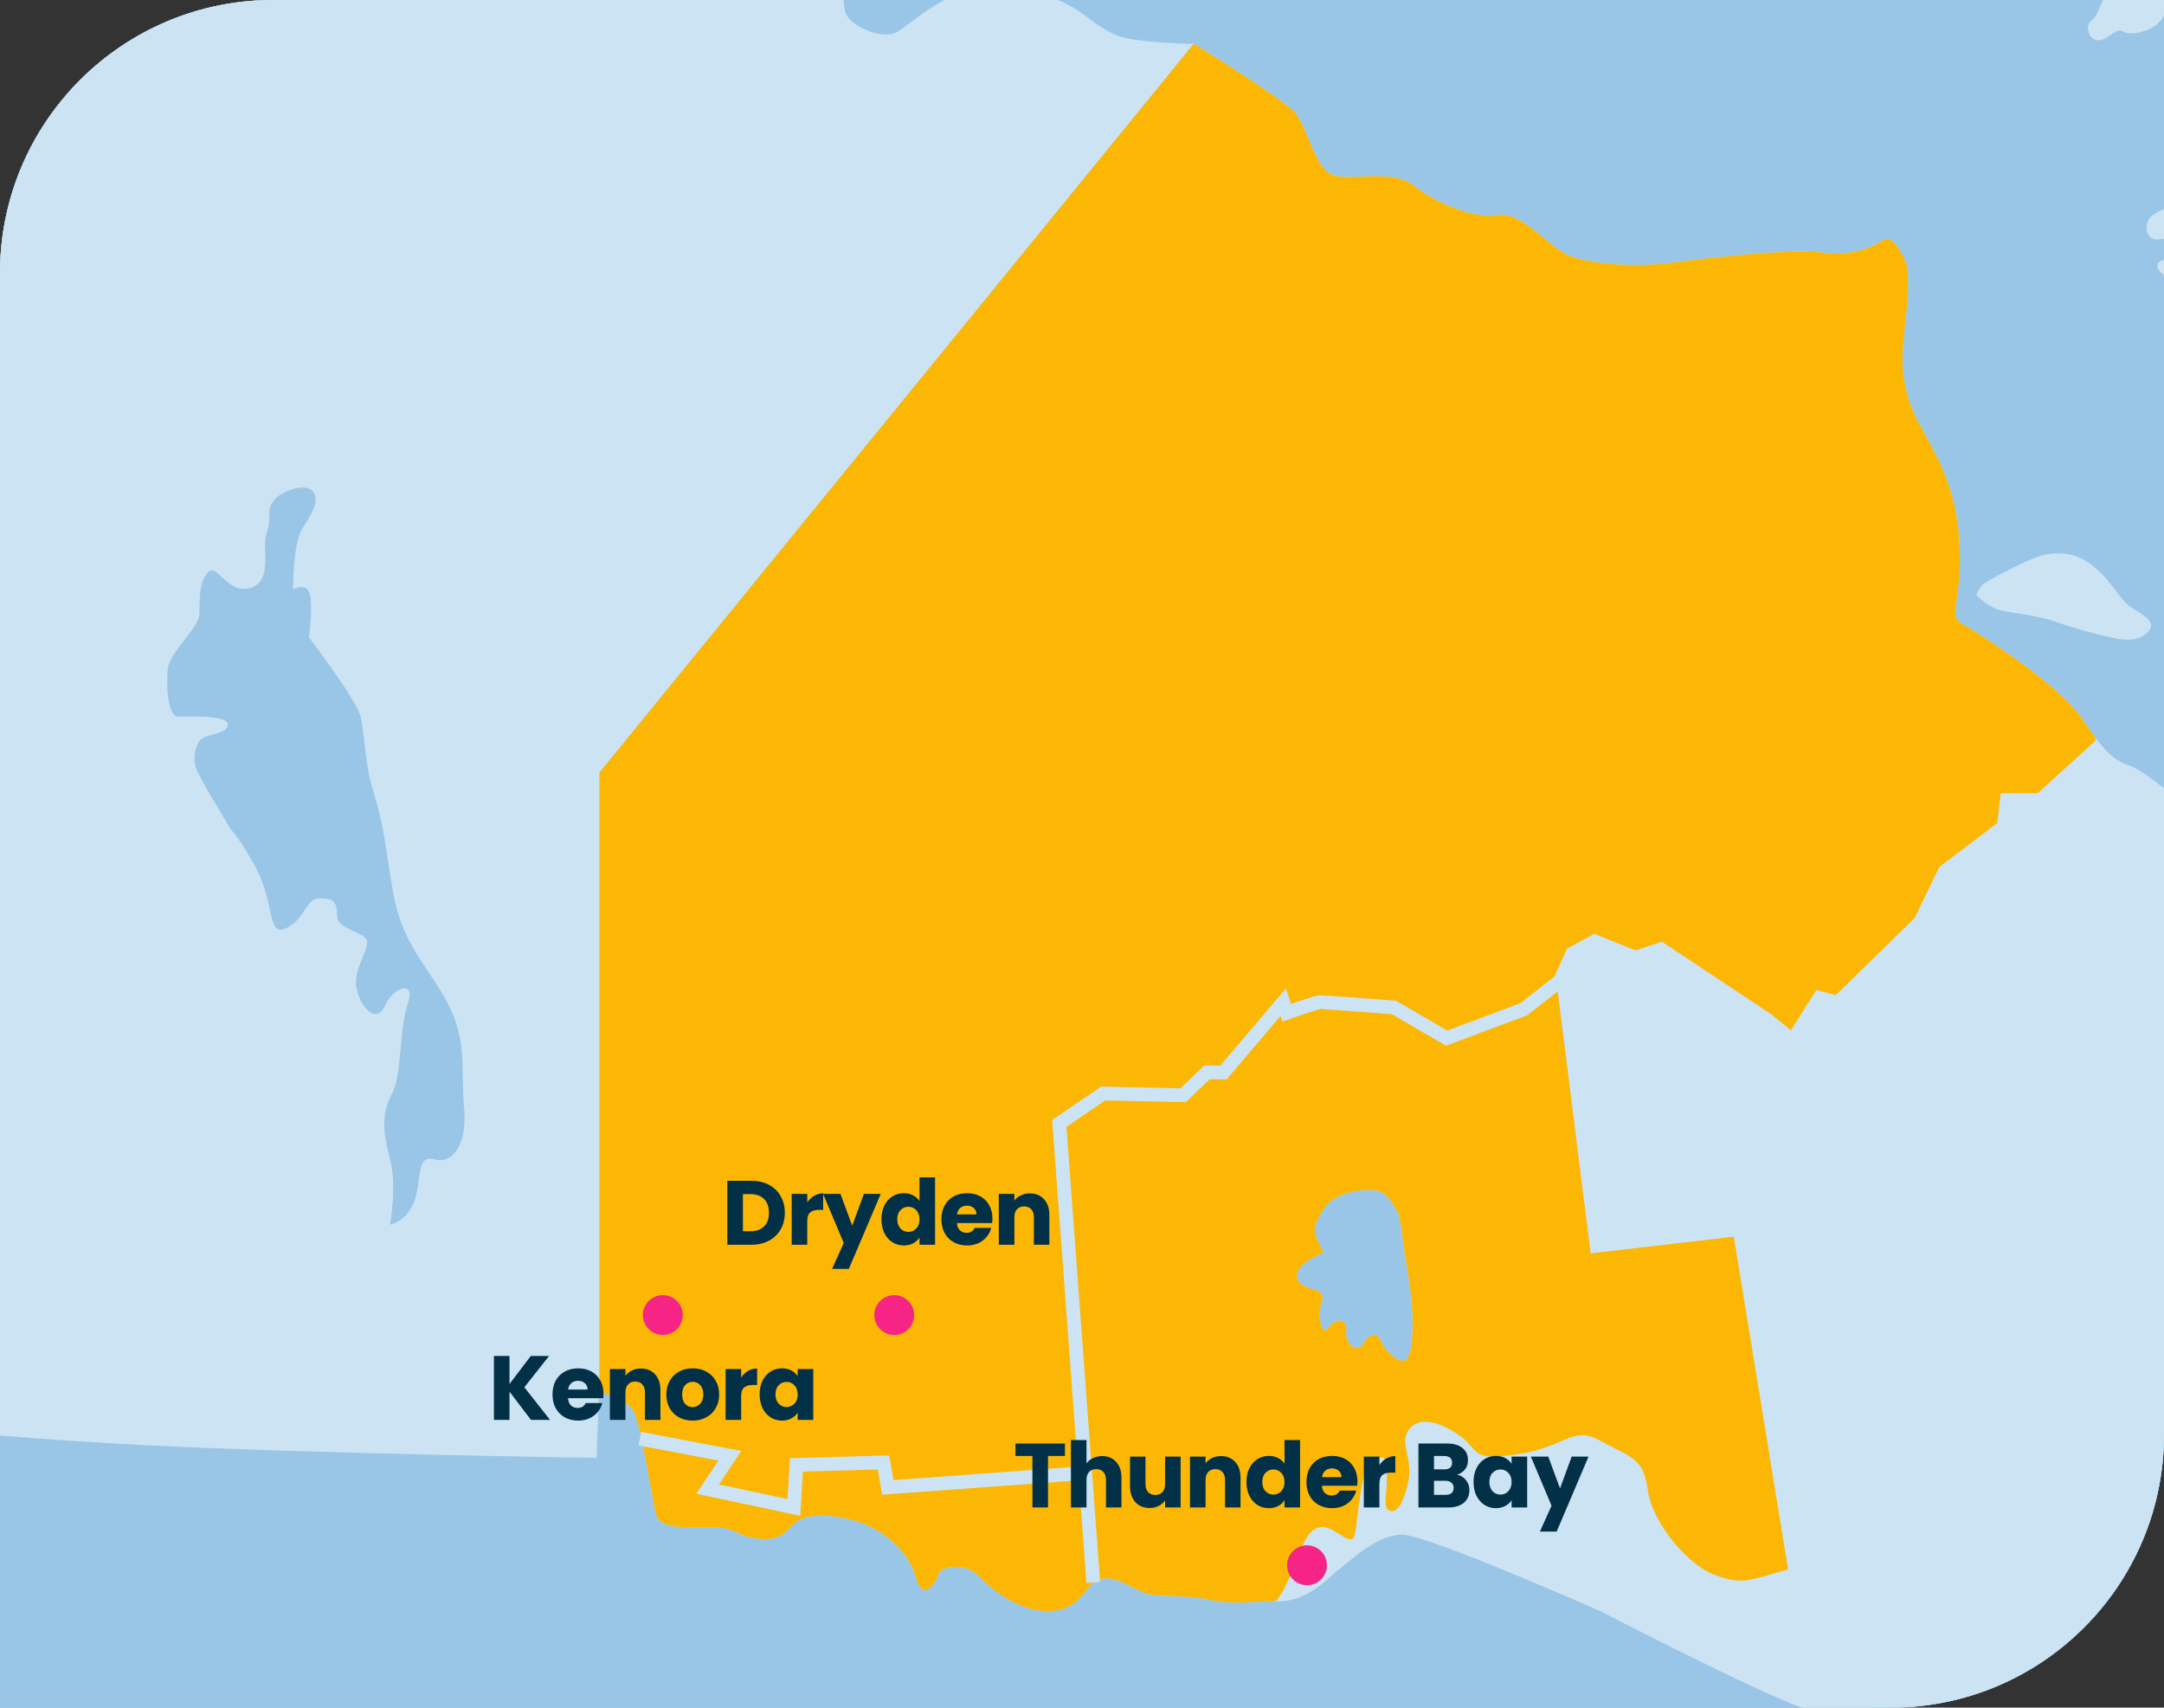
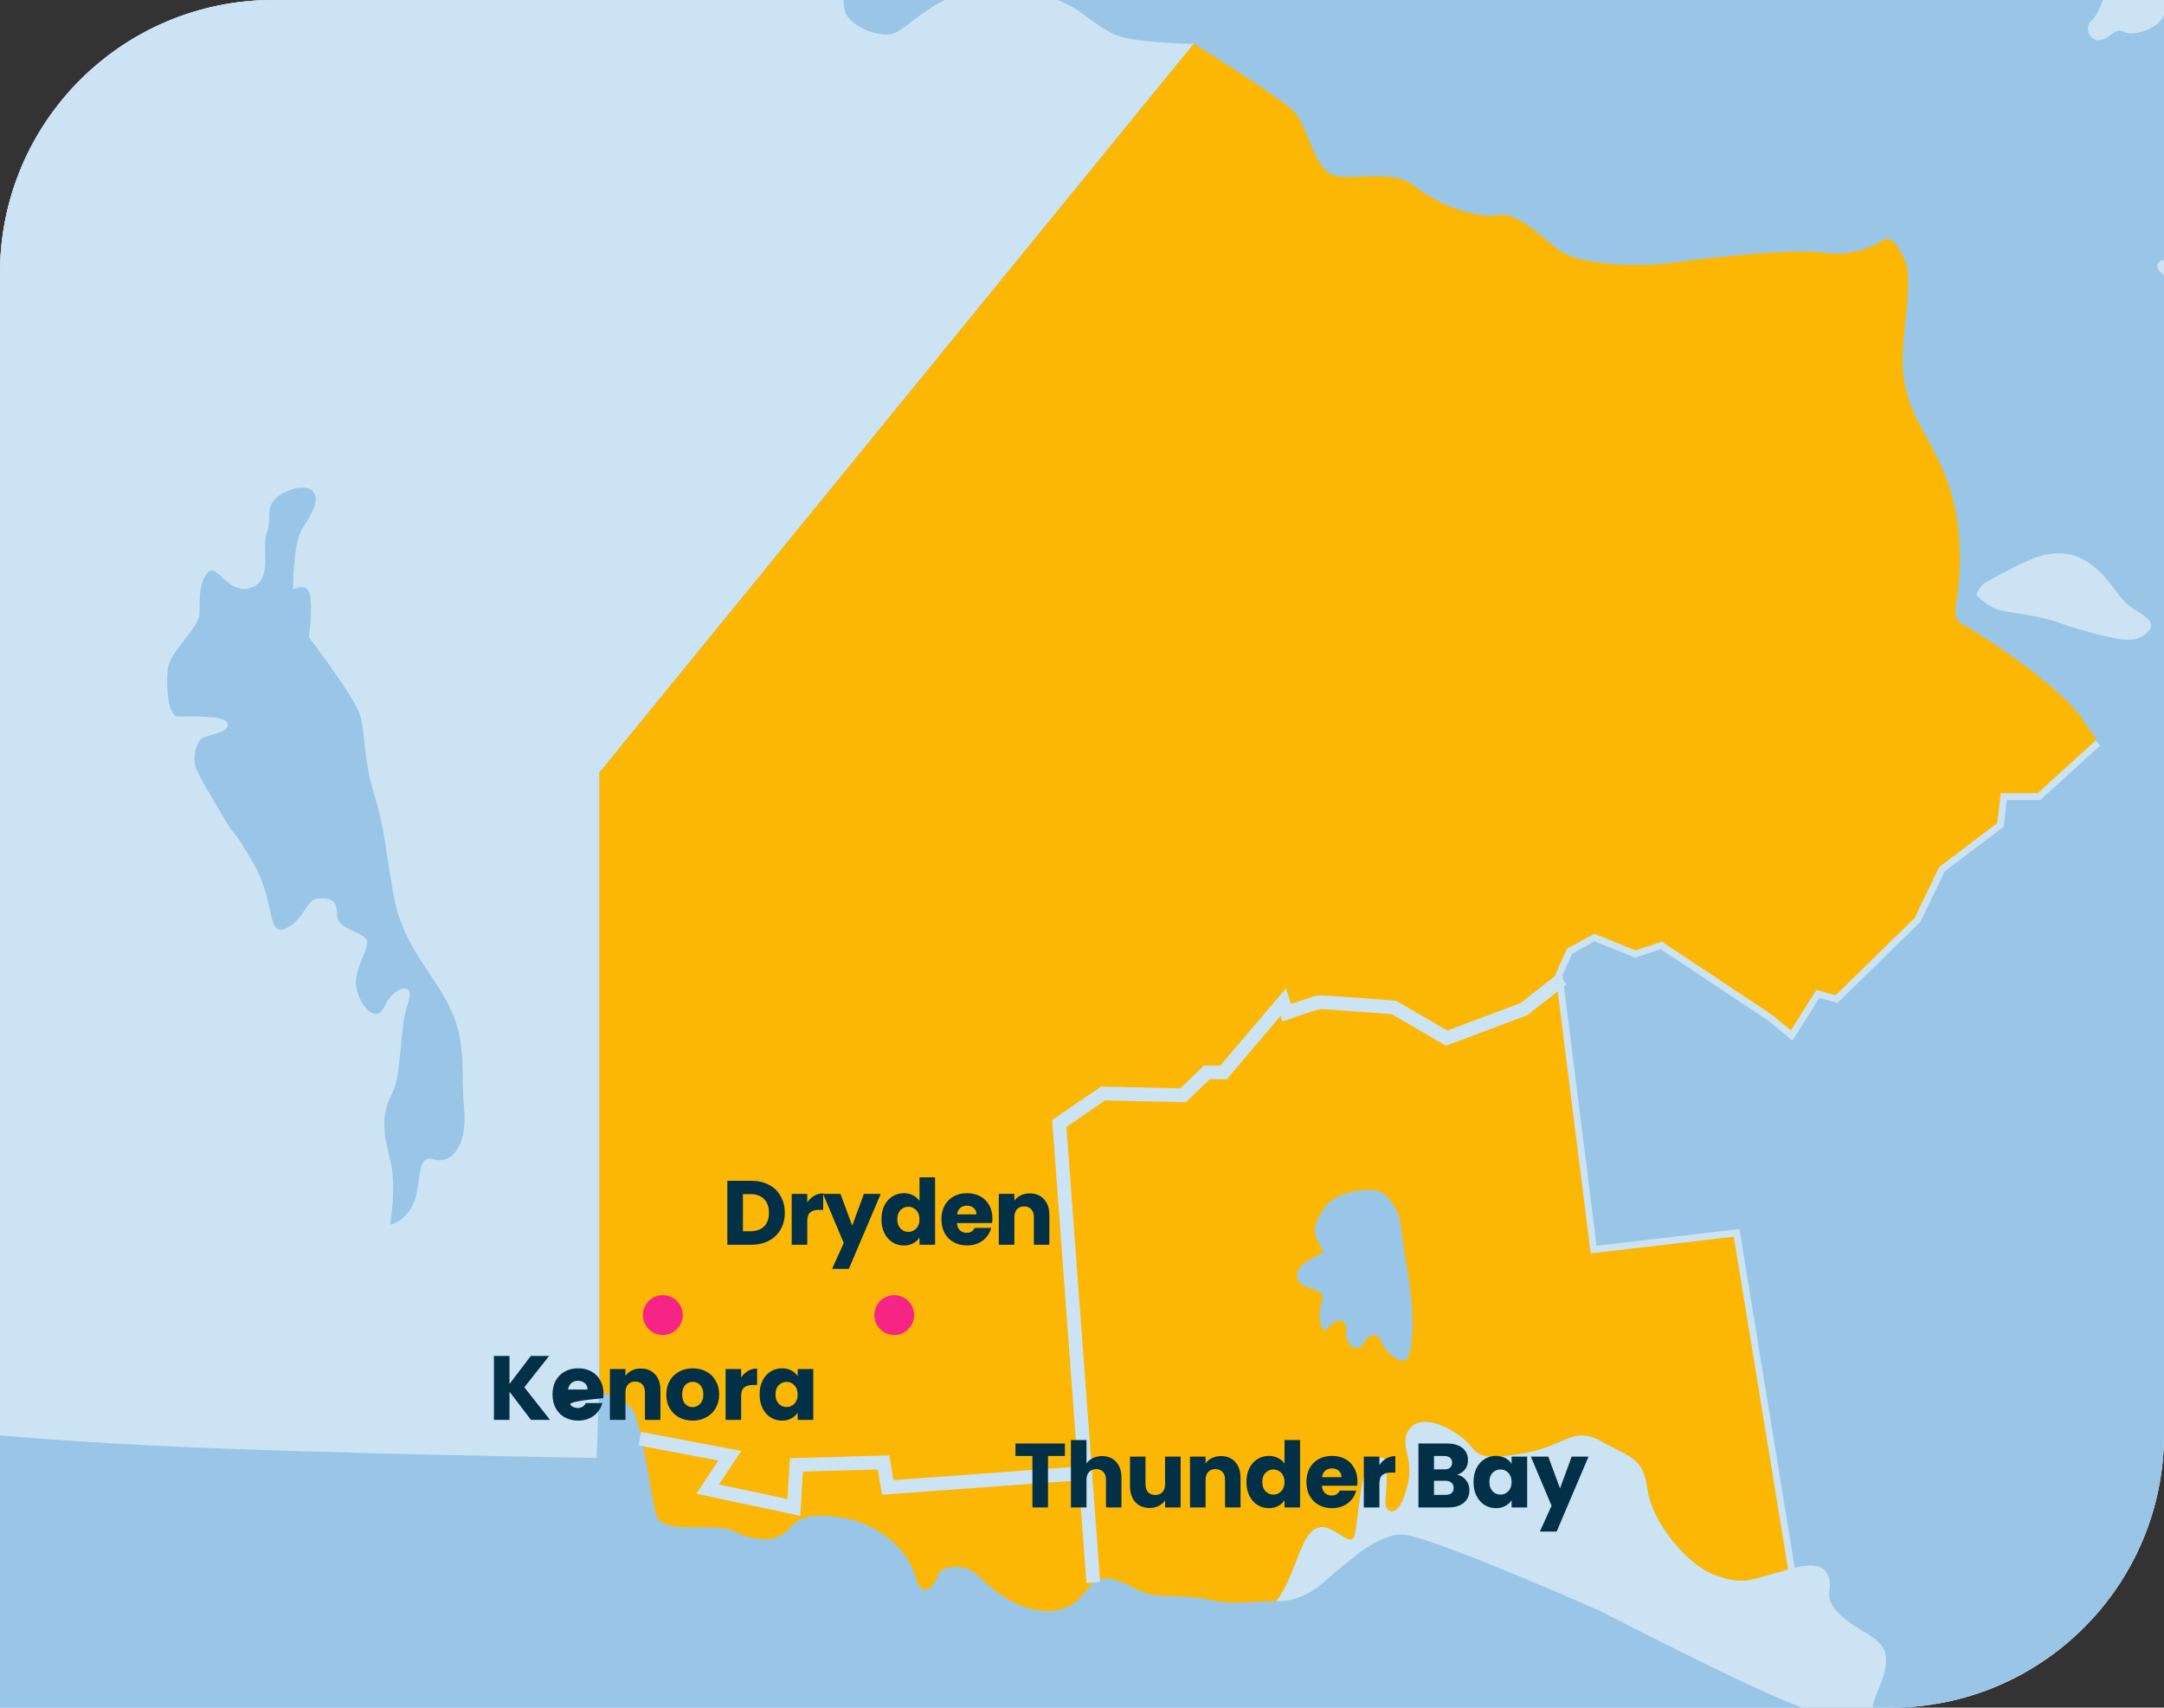
<svg xmlns="http://www.w3.org/2000/svg" width="346" height="273" viewBox="0 0 346 273" fill="none">
  <rect x="0" y="0" width="346" height="273" fill="#333333" stroke="none" />
  <g clip-path="url(#clip0_910_2020)">
    <path d="M0 43.686C0 19.559 19.559 0 43.686 0H346V229.314C346 253.441 326.441 273 302.314 273H0V43.686Z" fill="white" />
-     <path d="M0 43.686C0 19.559 19.559 0 43.686 0H346V229.314C346 253.441 326.441 273 302.314 273H0V43.686Z" fill="#0071C2" fill-opacity="0.4" />
    <g clip-path="url(#clip1_910_2020)">
      <rect width="836.615" height="470" transform="translate(-231 -149)" fill="white" />
      <rect width="836.615" height="470" transform="translate(-231 -149)" fill="#0071C2" fill-opacity="0.4" />
      <path d="M337.201 -3.021C337.201 -3.021 335.793 2.258 334.392 3.314C332.992 4.37 334.385 7.882 337.201 5.77C340.023 3.658 338.608 6.122 342.48 5.066C346.344 4.01 347.4 0.843 346.344 -4.077C345.288 -8.997 344.943 -9.349 344.943 -11.453C344.943 -13.558 341.768 -15.677 341.424 -13.565C341.079 -11.453 342.128 -9.349 341.424 -7.941C340.727 -6.533 340.016 -8.645 338.256 -8.997C336.497 -9.349 336.497 -7.941 336.497 -7.941L337.201 -3.021Z" fill="#CCE3F3" />
      <path d="M317.147 93.318C317.147 93.318 324.384 89.058 327.221 88.632C330.059 88.207 332.471 88.493 335.309 91.045C338.147 93.596 338.858 96.009 341.27 97.431C343.682 98.846 344.394 99.704 343.682 100.694C342.971 101.691 341.556 102.681 338.572 102.116C335.588 101.552 331.474 100.415 328.776 99.418C326.078 98.421 321.539 97.996 319.838 97.57C318.137 97.145 316.575 95.723 316.15 95.297C315.724 94.872 317.147 93.31 317.147 93.31V93.318Z" fill="#CCE3F3" />
-       <path d="M351.493 31.162C351.493 31.162 345.245 33.435 343.97 34.571C342.694 35.708 342.972 38.685 345.392 38.259C347.804 37.834 350.781 37.27 352.064 35.422C353.34 33.574 353.912 33.149 353.487 32.159C353.062 31.162 351.5 31.162 351.5 31.162H351.493Z" fill="#CCE3F3" />
-       <path d="M512.994 273.428C511.887 272.534 510.545 266.536 510.545 265.869C510.545 265.201 508.771 263.419 508.771 263.419C508.771 263.419 503.653 263.42 500.544 265.201C497.428 266.983 490.535 271.206 486.085 274.763C481.634 278.319 476.963 282.762 473.407 282.322C469.851 281.882 466.962 278.099 466.962 278.099L461.199 270.986C461.199 270.986 458.31 271.874 452.972 271.654C447.634 271.434 448.529 269.872 443.858 267.878C439.18 265.883 433.189 267.21 427.404 266.763C421.619 266.308 418.51 266.323 408.942 257.649C399.373 248.975 396.931 240.088 396.931 237.859C396.931 235.63 369.809 128.014 369.809 128.014C369.809 128.014 369.362 135.801 365.131 138.47C360.9 141.139 358.686 137.128 356.457 134.914C354.228 132.692 343.339 123.351 340.671 122.463C338.002 121.576 336.667 120.462 332.891 114.897C329.115 109.339 316.21 101.112 313.761 99.777C311.312 98.436 313.761 96.221 313.314 87.1C312.874 77.986 309.758 73.103 306.869 67.772C303.98 62.441 303.98 57.976 304.42 53.76C304.867 49.536 305.527 43.751 304.64 41.75C303.752 39.748 302.411 37.519 301.083 38.413C299.756 39.308 296.186 41.082 291.522 40.408C286.859 39.733 274.174 41.082 267.729 41.969C261.284 42.857 252.83 42.19 249.933 40.408C247.044 38.626 242.821 33.735 239.478 34.403C236.134 35.07 229.696 32.628 226.14 29.739C222.584 26.85 215.912 29.072 213.015 27.957C210.126 26.843 209.012 19.958 206.79 17.729C204.561 15.5 190.886 6.98 190.886 6.98L95.86 123.49V221.215L95.809 222.498C97.781 223.055 100.465 224.067 101.293 225.592C102.65 228.085 104.241 239.883 104.923 242.141C105.605 244.399 108.779 244.18 113.538 244.18C118.297 244.18 117.168 245.543 121.244 245.998C125.321 246.453 125.776 244.407 127.367 243.278C128.951 242.141 132.133 241.921 136.437 243.05C140.741 244.18 145.28 247.816 146.409 252.12C147.538 256.432 149.811 252.802 150.038 251.666C150.266 250.529 154.115 249.627 156.381 251.886C158.646 254.151 162.958 257.781 167.944 257.554C172.93 257.326 173.377 253.477 175.65 252.568C177.923 251.666 180.636 253.704 182.902 254.606C185.167 255.508 189.024 254.833 193.335 255.743C197.639 256.644 199.473 255.97 204.466 255.97C209.459 255.97 212.627 251.893 214.21 250.757C215.802 249.62 220.106 245.323 224.182 245.323C228.259 245.323 255.917 257.561 255.917 257.561C255.917 257.561 280.406 270.253 288.113 272.973C295.819 275.694 301.032 285.446 304.662 288.613C308.291 291.781 310.557 289.757 310.557 289.757L318.498 298.365C318.498 298.365 321.211 296.774 322.582 295.19C323.946 293.599 326.211 293.834 328.015 295.872C329.826 297.911 327.333 302.442 327.56 303.358C327.788 304.275 339.578 309.928 345.246 311.519C350.914 313.11 352.505 314.914 352.505 314.914C352.505 314.914 367.015 348.467 367.69 350.74C368.365 353.013 370.645 370.464 369.736 380.663C368.834 390.862 364.068 398.803 360.893 401.743C357.718 404.691 355.445 407.866 359.302 414.89C363.159 421.914 374.949 416.708 374.949 416.708L382.875 410.586C382.875 410.586 390.127 405.138 392.854 402.198C395.575 399.25 403.963 394.492 408.956 391.999C413.949 389.506 422.55 384.74 427.082 381.337C431.613 377.928 441.842 363.483 441.842 363.483C441.387 360.594 439.4 360.594 438.065 358.813C436.724 357.031 434.949 351.92 434.729 350.146C434.509 348.371 439.18 345.248 441.174 343.246C443.169 341.244 464.748 336.801 468.751 335.687C472.754 334.579 479.874 331.009 479.874 331.009C479.874 331.009 481.876 323.896 483.21 318.558C484.537 313.22 492.772 303.439 494.113 300.763C495.455 298.094 503.675 284.756 503.675 284.756L514.79 278.539C514.79 278.539 514.116 274.315 513.009 273.421L512.994 273.428Z" fill="#CCE3F3" />
      <path d="M183.046 6.533C178.8 6.093 177.679 5.638 173.206 2.287C168.733 -1.064 163.593 -1.738 157.332 -1.738C151.07 -1.738 145.483 4.084 143.246 5.198C141.01 6.313 136.09 4.304 135.195 2.067C134.301 -0.169 135.643 -6.651 133.179 -14.702C130.715 -22.753 127.144 -30.576 126.023 -31.925C124.908 -33.274 124.908 -35.723 125.583 -38.854C126.257 -41.985 125.583 -43.327 124.241 -44.002C122.899 -44.676 120.663 -42.212 117.979 -41.091C115.295 -39.976 107.919 -42.205 105.683 -42.205C103.446 -42.205 103.666 -44.441 103.894 -46.905C104.121 -49.369 102.552 -50.256 100.763 -50.931C98.974 -51.605 99.648 -53.387 99.648 -55.623C99.648 -57.86 100.316 -61.665 99.868 -66.798C99.421 -71.93 99.678 -78.471 99.678 -78.471C99.678 -78.471 69.227 -77.503 45.558 -78.859C21.889 -80.216 1.139 -84.49 1.139 -84.49L-11.473 22.502L-20.653 211.118L-21.789 227.396C-21.789 227.396 -2.769 229.72 23.613 231.062C50.001 232.404 95.388 233.078 95.388 233.078L95.836 221.23V123.505L190.869 6.995C190.869 6.995 187.291 6.995 183.039 6.555L183.046 6.533Z" fill="#CCE3F3" />
      <path d="M-30.909 -86.675L-67.512 -92.475C-67.512 -92.475 -87.932 -97.249 -108.316 -102.066L-109.167 -101.523L-143.108 34.652L-182.988 201.176C-170.494 212.057 -21.78 227.389 -21.78 227.389L-20.644 211.111L-11.464 22.495L1.148 -84.498L-30.909 -86.668V-86.675Z" fill="#CCE3F3" />
      <path d="M728.399 -37.806C725.562 -42.205 719.461 -43.195 719.461 -43.195C719.461 -43.195 629.487 14.561 625.659 16.123C621.832 17.685 616.01 10.734 612.747 8.036C609.484 5.337 613.033 1.363 615.871 -2.611C618.708 -6.585 618.422 -5.309 617.718 -5.448C617.007 -5.588 613.605 -4.737 610.907 -2.039C608.208 0.659 609.059 0.945 609.059 5.623C609.059 10.301 612.608 11.445 614.595 15.412C616.582 19.386 614.169 20.523 615.731 23.925C617.293 27.327 616.157 27.76 615.445 30.311C614.734 32.863 611.185 33.435 610.056 31.448C608.92 29.461 607.504 30.458 605.371 32.723C603.244 34.996 600.407 32.863 598.42 32.438C596.433 32.012 593.962 27.525 593.962 27.525C591.931 24.761 591.747 26.418 590.457 28.632C589.174 30.846 586.395 30.289 586.395 30.289C586.395 30.289 580.859 24.57 580.683 27.525C580.507 30.48 577.369 31.22 575.521 28.83C573.673 26.432 576.254 26.066 576.071 22.187C575.888 18.308 575.888 18.499 573.49 15.727C571.092 12.963 568.878 10.015 567.58 10.939C566.282 11.863 566.106 14.254 566.847 16.101C567.58 17.949 567.03 18.865 566.114 20.713C565.19 22.561 560.578 21.08 559.104 20.339C557.63 19.606 553.194 16.651 553.011 14.62C552.827 12.589 555.042 12.963 557.806 11.672C560.57 10.389 557.806 7.794 556.332 5.213C554.859 2.632 551.346 2.808 548.956 2.448C546.566 2.082 538.434 -4.011 535.853 -5.852C533.272 -7.699 534.02 -12.121 532.539 -13.228C531.058 -14.335 529.958 -18.39 533.463 -20.788C536.968 -23.185 538.449 -26.507 536.777 -29.278C535.113 -32.043 529.584 -33.89 528.301 -36.655C527.018 -39.419 534.196 -35.731 536.777 -32.593C539.358 -29.454 543.794 -29.462 544.527 -32.226C545.261 -34.99 541.572 -34.99 541.023 -37.205C540.473 -39.412 543.42 -37.205 545.634 -38.686C547.849 -40.167 546.918 -41.267 550.422 -41.817C553.927 -42.367 555.958 -40.343 560.57 -41.817C565.182 -43.29 565.373 -45.131 566.84 -46.803C568.313 -48.467 573.299 -46.803 574.78 -47.727C576.261 -48.65 580.492 -48.65 582.157 -48.65C583.821 -48.65 586.021 -51.231 585.845 -53.812C585.669 -56.393 585.097 -56.577 585.288 -59.157C585.471 -61.738 582.333 -64.495 580.309 -69.474C578.285 -74.453 571.268 -79.805 566.656 -84.791C562.044 -89.777 558.539 -95.848 557.058 -100.101C555.577 -104.346 553.553 -107.844 552.63 -110.799C551.706 -113.754 551.889 -119.099 551.889 -121.68C551.889 -124.261 549.689 -124.437 549.323 -126.285C548.956 -128.132 546.368 -126.651 542.122 -126.835C537.877 -127.018 537.694 -128.132 533.83 -131.996C529.965 -135.861 532.906 -137.716 534.196 -139.937C535.479 -142.152 537.151 -143.801 536.227 -145.099C535.303 -146.397 532.165 -143.992 531.432 -145.649C530.699 -147.306 534.387 -149.711 534.387 -152.666C534.387 -155.621 533.28 -155.247 531.432 -153.216C529.584 -151.185 527.194 -151.002 526.637 -151.742C526.079 -152.49 523.689 -153.766 523.132 -152.109C522.574 -150.452 517.97 -149.719 515.939 -150.826C513.908 -151.933 516.496 -158.569 515.939 -160.6C515.381 -162.631 509.479 -163.555 507.272 -165.395C505.065 -167.243 505.424 -176.452 505.058 -179.224C504.684 -181.988 503.584 -183.836 501.553 -183.286C499.522 -182.736 499.888 -175.719 499.888 -169.824C499.888 -163.929 503.027 -158.767 503.027 -156.736C503.027 -154.705 503.76 -151.2 505.241 -149.169C506.722 -147.138 505.241 -143.823 505.241 -140.869C505.241 -137.914 501.553 -135.523 500.072 -135.157C498.591 -134.79 498.224 -127.216 496.384 -124.452C494.536 -121.687 493.253 -117.633 491.596 -114.494C489.938 -111.356 485.876 -115.792 484.579 -117.083C483.281 -118.38 480.89 -118.182 477.202 -119.106C473.514 -120.03 469.643 -122.435 464.297 -120.587C458.952 -118.74 459.128 -114.494 456.921 -111.913C454.714 -109.332 452.133 -114.678 450.835 -115.418C449.538 -116.151 451.019 -118.182 453.424 -118.549C455.829 -118.916 455.081 -119.473 456.371 -120.58C457.654 -121.687 457.669 -125.742 456.928 -128.33C456.188 -130.919 453.974 -131.278 452.316 -130.354C450.659 -129.43 449.362 -131.835 447.888 -133.683C446.414 -135.531 446.781 -138.112 445.673 -141.243C444.566 -144.373 442.718 -144.197 441.245 -145.855C439.771 -147.512 442.542 -151.764 441.428 -153.048C440.321 -154.331 438.664 -155.452 437.549 -156.002C436.442 -156.552 435.701 -158.767 435.518 -161.912C435.328 -165.05 436.251 -166.524 436.816 -168.181C437.373 -169.838 437.549 -171.686 436.633 -173.16C435.709 -174.634 432.395 -176.115 431.654 -174.458C430.921 -172.801 432.754 -170.579 433.678 -170.22C434.602 -169.853 433.502 -167.815 433.502 -167.815L428.142 -168.739C428.142 -168.739 427.409 -170.953 425.011 -170.953C422.613 -170.953 421.506 -168.548 419.475 -168.189C417.444 -167.822 413.015 -168.189 413.015 -168.189C413.015 -168.189 406.372 -168.555 404.715 -168.739C403.058 -168.922 402.508 -172.075 401.958 -173.549C401.408 -175.022 401.408 -175.954 401.408 -177.053C401.408 -178.153 400.11 -178.535 397.896 -178.718C395.682 -178.901 392.734 -179.451 387.756 -182.406C382.777 -185.361 383.327 -186.27 377.974 -187.751C372.614 -189.232 369.307 -191.806 368.017 -191.439C366.719 -191.073 364.886 -186.644 361.557 -184.246C358.228 -181.849 358.61 -180.91 358.61 -180.91C358.61 -180.91 356.403 -178.703 353.814 -179.253C351.226 -179.803 351.981 -179.253 348.286 -178.52C344.598 -177.787 342.926 -178.52 337.764 -179.07C332.602 -179.62 323.004 -178.879 320.057 -177.039C317.109 -175.191 316.178 -172.801 316.178 -166.898C316.178 -160.996 318.942 -160.805 322.997 -156.567C327.052 -152.329 326.509 -151.405 327.983 -144.945C329.457 -138.486 324.844 -134.614 324.295 -132.957C323.745 -131.3 325.592 -130.376 328.723 -130.002C331.854 -129.628 330.571 -128.154 333.152 -124.466C335.733 -120.778 334.633 -116.907 337.397 -113.035C340.162 -109.156 342.743 -109.156 341.261 -106.209C339.78 -103.254 339.414 -102.154 339.054 -96.985C338.688 -91.816 338.131 -85.554 337.573 -83.882C337.016 -82.218 335.366 -81.301 334.809 -78.537C334.252 -75.772 334.633 -73.375 337.214 -68.579C339.795 -63.784 346.255 -64.525 346.255 -64.525C346.255 -64.525 349.386 -63.417 357.686 -57.508C365.986 -51.598 376.31 -37.029 378.708 -28.362C381.105 -19.695 381.662 -7.883 377.234 5.029C372.805 17.942 354.548 39.506 351.226 40.796C347.912 42.094 345.133 40.796 344.957 42.453C344.781 44.111 348.088 44.484 350.852 47.256C353.616 50.02 355.098 52.968 357.862 54.449C360.619 55.93 360.626 59.244 361.924 63.49C363.222 67.728 365.612 72.699 366.162 74.913C366.712 77.128 370.4 81.923 372.072 85.795C373.736 89.673 373.92 91.507 376.127 95.195C378.334 98.883 379.815 99.073 381.112 104.235C382.41 109.397 380.365 109.595 379.265 113.283C378.165 116.971 379.082 119.369 380.922 121.21C382.77 123.057 384.236 124.714 383.686 128.403C383.136 132.091 378.7 131.167 376.86 128.219C375.012 125.264 375.76 126.562 374.279 125.829C372.798 125.096 371.515 123.981 370.591 124.905C370.312 125.184 370.092 126.643 369.909 128.476C371.823 136.072 396.906 235.681 396.906 237.815C396.906 239.949 399.348 248.931 408.917 257.605C418.485 266.279 421.601 266.272 427.379 266.719C433.164 267.174 439.155 265.839 443.833 267.833C448.504 269.828 447.609 271.39 452.947 271.61C458.285 271.83 461.174 270.942 461.174 270.942L466.937 278.055C466.937 278.055 469.826 281.831 473.382 282.278C476.938 282.718 481.602 278.282 486.06 274.718C490.51 271.162 497.403 266.939 500.519 265.157C503.628 263.375 508.746 263.375 508.746 263.375C508.746 263.375 510.52 265.157 510.52 265.824C510.52 266.492 511.862 272.482 512.969 273.384C514.062 274.264 514.714 278.319 514.744 278.458C519.722 276.947 561.355 264.351 563.621 263.28C566.033 262.144 572.133 260.017 572.28 257.744C572.419 255.471 572.705 251.922 574.978 249.657C577.251 247.384 581.365 246.958 583.212 243.556C585.06 240.147 582.501 240.433 582.501 238.167C582.501 235.901 585.486 232.492 586.05 229.229C586.615 225.966 582.501 218.157 581.511 214.894C580.522 211.631 581.937 210.209 581.797 205.106C581.658 199.995 584.07 191.622 585.632 186.232C587.194 180.843 587.48 176.011 589.042 175.307C590.603 174.596 594.152 178.431 594.152 178.431C594.152 178.431 596.279 176.73 596.99 175.879C597.701 175.029 601.815 169.207 601.815 167.931C601.815 166.655 599.116 158.993 599.116 158.993C599.116 158.993 604.227 152.321 605.789 151.184C607.35 150.048 614.301 151.045 616.574 149.197C618.847 147.349 628.922 139.408 628.922 138.836C628.922 138.265 634.172 132.736 638.711 131.174C643.249 129.612 647.084 131.739 649.922 127.486C652.759 123.226 657.445 116.561 659.146 111.736C660.847 106.912 660.568 100.95 656.594 98.252C652.62 95.554 640.419 95.554 623.958 104.353C607.497 113.151 586.351 151.47 583.088 157.71C579.825 163.957 577.127 177.434 575.286 185.242C573.439 193.051 565.072 205.964 563.085 208.376C561.098 210.788 552.864 218.876 542.511 230.512C532.15 242.148 532.15 245.983 530.589 253.074C529.027 260.171 526.754 265.421 524.202 267.408C521.651 269.395 517.676 268.97 517.676 267.833C517.676 266.697 520.089 264.996 522.64 261.022C525.192 257.048 524.913 255.486 525.192 252.223C525.478 248.96 527.04 246.687 531.153 238.035C535.267 229.376 543.926 219.587 543.926 219.587C543.926 219.587 562.799 199.291 564.786 196.314C566.773 193.337 564.786 188.791 565.923 185.954C567.059 183.116 569.897 178.856 571.312 168.921C572.735 158.986 577.413 142.239 580.962 130.749C584.51 119.252 596.997 115.278 597.283 114.852C597.569 114.427 598.134 111.876 597.848 106.193C597.562 100.518 599.974 88.882 601.111 85.047C602.247 81.212 653.053 56.238 653.053 56.238C653.053 56.238 671.64 46.728 675.475 45.452C679.31 44.176 686.261 39.638 687.25 38.78C688.248 37.929 703.997 28.559 706.549 25.582C709.101 22.605 712.224 4.296 712.224 4.296C712.224 4.296 711.374 -0.668 711.799 -3.652C712.224 -6.636 713.647 -11.74 715.912 -14.152C718.185 -16.564 720.312 -16.989 720.598 -20.252C720.884 -23.515 731.384 -32.028 731.384 -32.028C731.384 -32.028 731.244 -33.45 728.399 -37.85V-37.806Z" fill="#CCE3F3" />
      <path d="M211.614 200.252C211.614 200.252 206.606 202.202 207.434 204.431C208.27 206.66 212.164 205.538 211.335 208.053C210.499 210.561 211.335 213.897 212.45 212.233C213.564 210.568 215.515 210.847 215.236 212.79C214.957 214.733 216.908 216.676 218.022 214.733C219.129 212.79 220.522 213.34 220.808 214.454C221.08 215.569 224.423 219.184 225.259 216.683C226.095 214.183 226.095 209.16 224.973 202.759C223.866 196.358 224.137 194.694 223.023 193.022C221.916 191.343 221.358 190.236 218.851 190.236C216.343 190.236 213 191.072 211.606 193.293C210.213 195.522 210.213 196.08 210.213 196.908C210.213 197.737 211.606 200.252 211.606 200.252H211.614Z" fill="#99C6E7" />
      <path d="M46.849 94.256C46.849 94.256 46.849 86.924 48.257 84.665C49.664 82.415 51.358 79.877 49.95 78.47C48.543 77.062 44.312 78.748 43.469 80.442C42.618 82.136 43.469 82.986 42.618 85.237C41.775 87.488 43.74 92.856 40.074 93.985C36.408 95.114 34.714 90.025 33.306 91.441C31.898 92.848 31.898 95.4 31.898 97.937C31.898 100.474 27.103 104.133 26.824 106.956C26.546 109.779 26.824 114.574 28.518 114.574C30.212 114.574 36.136 114.288 36.415 115.703C36.694 117.111 33.592 117.389 32.463 117.954C31.334 118.519 30.769 121.056 31.334 122.749C31.898 124.443 35.286 129.81 36.415 131.775C37.544 133.748 37.266 132.333 40.646 138.257C44.033 144.182 42.618 149.82 45.72 148.412C48.821 147.005 48.829 143.617 51.08 143.617C53.331 143.617 53.903 144.174 53.903 146.44C53.903 148.706 58.698 148.977 58.698 150.671C58.698 152.364 56.44 155.187 57.004 158.003C57.569 160.826 60.106 163.928 61.521 160.826C62.929 157.724 66.602 156.595 65.187 160.54C63.779 164.485 64.336 171.824 62.643 174.926C60.956 178.028 61.235 181.122 62.364 185.353C63.493 189.583 62.364 195.794 62.364 195.794C62.364 195.794 65.187 195.236 66.309 191.849C67.438 188.461 66.595 184.502 69.41 185.353C72.233 186.203 74.77 183.101 74.206 177.177C73.641 171.253 74.763 166.465 71.661 160.54C68.56 154.616 64.329 150.964 62.921 143.06C61.513 135.156 61.506 132.34 59.82 126.98C58.126 121.62 58.405 117.111 57.561 114.288C56.718 111.465 49.386 101.882 49.386 101.882C49.386 101.882 49.928 98.428 49.65 95.591C49.364 92.753 46.849 94.263 46.849 94.263V94.256Z" fill="#99C6E7" />
      <path d="M-24.561 9.854C-24.561 9.854 -17.947 5.271 -17.947 1.026C-17.947 -3.219 -20.997 -4.569 -21.166 -9.144C-21.342 -13.719 -19.472 -17.114 -17.265 -18.815C-15.058 -20.509 -14.383 -19.658 -12.858 -22.371C-11.326 -25.084 -10.82 -26.947 -7.938 -29.66C-5.057 -32.373 -3.524 -33.223 -3.356 -32.204C-3.187 -31.185 -4.038 -29.315 -5.394 -27.115C-6.751 -24.916 -8.276 -23.721 -6.919 -22.877C-5.563 -22.034 -3.018 -25.766 -0.474 -24.578C2.07 -23.39 3.427 -22.877 0.714 -21.015C-1.999 -19.152 -7.256 -13.903 -8.444 -13.221C-9.632 -12.539 -12.008 -12.201 -11.502 -10.845C-10.989 -9.489 -7.938 -8.301 -7.77 -6.944C-7.601 -5.588 -9.295 -2.193 -11.333 0.007C-13.372 2.206 -22.698 12.897 -22.698 12.897C-22.698 12.897 -25.58 15.94 -28.806 15.097C-32.032 14.254 -32.538 12.721 -31.856 10.859C-31.174 8.996 -30.837 8.483 -28.975 8.146C-27.112 7.808 -24.568 9.847 -24.568 9.847L-24.561 9.854Z" fill="#99C6E7" />
      <path d="M305.57 277.124C304.229 274.462 300.042 276.361 299.47 274.073C298.891 271.786 301.574 268.919 301.574 265.304C301.574 261.689 297.189 261.11 294.139 258.06C291.089 255.009 293.377 254.254 292.233 251.768C291.089 249.283 287.467 250.441 283.463 251.585C279.453 252.729 278.316 253.293 274.122 251.768C269.928 250.243 264.216 243.571 263.454 238.233C262.691 232.895 260.785 233.086 256.019 230.417C251.253 227.748 250.483 231.377 242.483 232.521C234.484 233.665 236.955 231.759 232.761 229.09C228.567 226.421 225.898 227 224.937 229.09C223.991 231.179 225.898 233.284 225.135 236.906C224.373 240.528 223.229 242.053 222.085 241.481C220.948 240.917 221.902 238.614 221.711 235.571C221.513 232.528 221.322 232.704 219.423 233.467C217.509 234.23 217.128 243.38 216.556 245.477C215.984 247.567 213.315 243.769 211.028 244.15C208.74 244.531 207.978 247.956 206.262 251.966C205.499 253.748 204.854 254.899 203.996 255.984C204.157 255.984 204.267 255.977 204.443 255.977C209.429 255.977 212.604 251.9 214.188 250.764C215.779 249.627 220.083 245.331 224.16 245.331C228.237 245.331 255.894 257.568 255.894 257.568C255.894 257.568 280.384 270.26 288.09 272.981C295.796 275.701 301.01 285.453 304.639 288.62C304.815 288.774 304.947 288.789 305.116 288.914C306.223 286.831 306.465 283.488 306.699 282.659C307.081 281.332 306.898 279.792 305.556 277.131L305.57 277.124Z" fill="#CCE3F3" />
      <path d="M233.281 234.728C233.281 235.865 232.423 236.789 231.367 236.789C230.311 236.789 229.453 235.865 229.453 234.728C229.453 233.592 230.311 232.668 231.367 232.668C232.423 232.668 233.281 233.592 233.281 234.728Z" fill="#CCE3F3" />
      <path d="M335.054 118.38L325.786 126.804H319.89L319.326 131.578L310.058 138.602L306.128 146.741L293.494 159.096L290.4 158.26L286.331 164.712L283.244 162.19L265.69 150.532L261.481 151.939L254.882 149.27L250.527 151.661L248.701 155.73L254.318 200.377L277.202 197.708L287.034 257.942" stroke="#CCE3F3" stroke-width="2.2" stroke-miterlimit="10" />
      <path d="M335.054 118.387L335.039 117.925C334.409 117.096 333.712 116.106 332.891 114.897C329.115 109.339 316.21 101.112 313.761 99.777C311.312 98.436 313.761 96.221 313.314 87.1C312.874 77.986 309.758 73.103 306.869 67.772C303.98 62.441 303.98 57.976 304.42 53.76C304.867 49.536 305.527 43.751 304.64 41.75C303.752 39.748 302.411 37.519 301.083 38.413C299.756 39.308 296.186 41.082 291.522 40.408C286.859 39.733 274.174 41.082 267.729 41.969C261.284 42.857 252.83 42.19 249.933 40.408C247.037 38.626 242.821 33.735 239.478 34.403C236.134 35.07 229.696 32.628 226.14 29.739C222.584 26.85 215.912 29.072 213.015 27.957C210.126 26.843 209.012 19.958 206.79 17.729C204.561 15.5 190.886 6.98 190.886 6.98L95.86 123.49V221.215L95.809 222.498C97.781 223.055 100.465 224.067 101.293 225.592C102.65 228.085 104.241 239.883 104.923 242.141C105.605 244.399 108.779 244.18 113.538 244.18C118.297 244.18 117.168 245.543 121.244 245.998C125.321 246.453 125.776 244.407 127.367 243.278C128.958 242.141 132.133 241.921 136.437 243.05C140.741 244.18 145.28 247.816 146.409 252.12C147.538 256.432 149.811 252.802 150.038 251.666C150.266 250.529 154.115 249.627 156.381 251.886C158.646 254.151 162.958 257.781 167.944 257.554C172.93 257.326 173.384 253.477 175.65 252.568C177.923 251.666 180.636 253.704 182.902 254.606C185.167 255.508 189.024 254.833 193.335 255.743C197.507 256.622 199.37 256.014 204.019 255.977C204.876 254.899 205.522 253.748 206.277 251.966C207.993 247.956 208.763 244.531 211.043 244.15C213.323 243.769 216 247.574 216.571 245.477C217.143 243.38 217.517 234.23 219.438 233.467C221.337 232.705 221.528 232.529 221.726 235.571C221.909 238.614 220.964 240.909 222.1 241.481C223.244 242.046 224.388 240.521 225.15 236.906C225.913 233.291 224.006 231.187 224.952 229.09C225.913 227 228.582 226.421 232.776 229.09C236.97 231.759 234.499 233.665 242.498 232.521C250.498 231.377 251.268 227.748 256.034 230.417C260.8 233.086 262.706 232.888 263.469 238.233C264.231 243.571 269.943 250.243 274.137 251.768C278.331 253.294 279.468 252.729 283.479 251.585C284.307 251.351 285.121 251.116 285.898 250.911L277.217 197.715L254.333 200.384L248.716 155.737L250.542 151.668L254.897 149.278L261.496 151.947L265.705 150.539L283.259 162.19L286.346 164.719L290.415 158.26L293.502 159.103L306.135 146.748L310.066 138.602L319.334 131.585L319.898 126.812H325.793L335.061 118.387H335.054ZM225.268 216.683C224.432 219.184 221.088 215.576 220.817 214.454C220.531 213.34 219.138 212.79 218.031 214.733C216.916 216.676 214.958 214.733 215.244 212.79C215.523 210.847 213.573 210.561 212.458 212.233C211.344 213.897 210.515 210.568 211.344 208.053C212.179 205.546 208.279 206.66 207.443 204.431C206.607 202.202 211.622 200.252 211.622 200.252C211.622 200.252 210.229 197.744 210.229 196.908C210.229 196.072 210.229 195.515 211.622 193.293C213.015 191.064 216.351 190.236 218.866 190.236C221.381 190.236 221.924 191.343 223.039 193.022C224.153 194.701 223.882 196.358 224.989 202.759C226.103 209.161 226.103 214.183 225.275 216.683H225.268Z" fill="#FBB703" />
      <path d="M174.807 253L169.371 179.597L176.388 174.823L189.168 175.102L192.959 171.451H195.628L205.175 160.217L205.739 161.904C205.739 161.904 210.513 160.217 211.077 160.217C211.642 160.217 222.875 161.061 222.875 161.061L231.3 165.973L243.655 161.339L249.807 156.5" stroke="#CCE3F3" stroke-width="2.2" stroke-miterlimit="10" />
      <path d="M102.307 230L116.694 232.738L113.143 238.063L126.933 241L127.339 234.2L141.264 233.803L141.948 237.798L172.807 235.536" stroke="#CCE3F3" stroke-width="2.2" stroke-miterlimit="10" />
    </g>
-     <path d="M84.899 227L81.463 222.486V227H78.973V216.779H81.463V221.263L84.87 216.779H87.796L83.836 221.788L87.942 227H84.899ZM96.493 222.807C96.493 223.04 96.478 223.282 96.449 223.535H90.814C90.853 224.039 91.013 224.428 91.294 224.7C91.586 224.962 91.94 225.093 92.357 225.093C92.979 225.093 93.411 224.831 93.653 224.306H96.303C96.167 224.84 95.92 225.321 95.561 225.748C95.211 226.175 94.769 226.51 94.236 226.752C93.702 226.995 93.105 227.116 92.445 227.116C91.649 227.116 90.94 226.947 90.319 226.607C89.698 226.267 89.213 225.782 88.863 225.151C88.514 224.52 88.339 223.782 88.339 222.938C88.339 222.093 88.509 221.356 88.849 220.725C89.198 220.094 89.683 219.608 90.305 219.269C90.926 218.929 91.639 218.759 92.445 218.759C93.231 218.759 93.93 218.924 94.541 219.254C95.153 219.584 95.629 220.055 95.968 220.666C96.318 221.278 96.493 221.991 96.493 222.807ZM93.945 222.152C93.945 221.724 93.799 221.385 93.508 221.132C93.216 220.88 92.853 220.754 92.416 220.754C91.998 220.754 91.644 220.875 91.353 221.118C91.071 221.36 90.897 221.705 90.829 222.152H93.945ZM102.465 218.788C103.416 218.788 104.173 219.099 104.736 219.72C105.309 220.332 105.596 221.176 105.596 222.253V227H103.12V222.588C103.12 222.045 102.98 221.623 102.698 221.322C102.417 221.021 102.038 220.87 101.562 220.87C101.087 220.87 100.708 221.021 100.427 221.322C100.145 221.623 100.004 222.045 100.004 222.588V227H97.515V218.876H100.004V219.953C100.257 219.594 100.597 219.312 101.024 219.108C101.451 218.895 101.931 218.788 102.465 218.788ZM110.733 227.116C109.937 227.116 109.218 226.947 108.578 226.607C107.947 226.267 107.447 225.782 107.078 225.151C106.719 224.52 106.539 223.782 106.539 222.938C106.539 222.103 106.724 221.37 107.093 220.739C107.462 220.099 107.966 219.608 108.607 219.269C109.248 218.929 109.966 218.759 110.762 218.759C111.558 218.759 112.276 218.929 112.917 219.269C113.557 219.608 114.062 220.099 114.431 220.739C114.8 221.37 114.984 222.103 114.984 222.938C114.984 223.773 114.795 224.51 114.416 225.151C114.048 225.782 113.538 226.267 112.888 226.607C112.247 226.947 111.529 227.116 110.733 227.116ZM110.733 224.962C111.208 224.962 111.611 224.787 111.941 224.437C112.281 224.088 112.451 223.588 112.451 222.938C112.451 222.287 112.286 221.788 111.956 221.438C111.635 221.089 111.237 220.914 110.762 220.914C110.276 220.914 109.874 221.089 109.553 221.438C109.233 221.778 109.073 222.278 109.073 222.938C109.073 223.588 109.228 224.088 109.539 224.437C109.859 224.787 110.257 224.962 110.733 224.962ZM118.504 220.23C118.795 219.783 119.159 219.434 119.596 219.181C120.032 218.919 120.518 218.788 121.052 218.788V221.424H120.367C119.746 221.424 119.28 221.559 118.97 221.831C118.659 222.093 118.504 222.559 118.504 223.229V227H116.014V218.876H118.504V220.23ZM121.455 222.923C121.455 222.088 121.611 221.356 121.921 220.725C122.242 220.094 122.674 219.608 123.217 219.269C123.761 218.929 124.367 218.759 125.037 218.759C125.61 218.759 126.11 218.876 126.537 219.108C126.974 219.341 127.309 219.647 127.542 220.026V218.876H130.031V227H127.542V225.85C127.299 226.228 126.959 226.534 126.522 226.767C126.095 227 125.595 227.116 125.023 227.116C124.363 227.116 123.761 226.947 123.217 226.607C122.674 226.257 122.242 225.767 121.921 225.136C121.611 224.496 121.455 223.758 121.455 222.923ZM127.542 222.938C127.542 222.317 127.367 221.826 127.017 221.467C126.678 221.108 126.26 220.928 125.765 220.928C125.27 220.928 124.848 221.108 124.499 221.467C124.159 221.817 123.989 222.302 123.989 222.923C123.989 223.544 124.159 224.039 124.499 224.408C124.848 224.767 125.27 224.947 125.765 224.947C126.26 224.947 126.678 224.767 127.017 224.408C127.367 224.049 127.542 223.559 127.542 222.938Z" fill="#023047" />
+     <path d="M84.899 227L81.463 222.486V227H78.973V216.779H81.463V221.263L84.87 216.779H87.796L83.836 221.788L87.942 227H84.899ZM96.493 222.807C96.493 223.04 96.478 223.282 96.449 223.535C90.853 224.039 91.013 224.428 91.294 224.7C91.586 224.962 91.94 225.093 92.357 225.093C92.979 225.093 93.411 224.831 93.653 224.306H96.303C96.167 224.84 95.92 225.321 95.561 225.748C95.211 226.175 94.769 226.51 94.236 226.752C93.702 226.995 93.105 227.116 92.445 227.116C91.649 227.116 90.94 226.947 90.319 226.607C89.698 226.267 89.213 225.782 88.863 225.151C88.514 224.52 88.339 223.782 88.339 222.938C88.339 222.093 88.509 221.356 88.849 220.725C89.198 220.094 89.683 219.608 90.305 219.269C90.926 218.929 91.639 218.759 92.445 218.759C93.231 218.759 93.93 218.924 94.541 219.254C95.153 219.584 95.629 220.055 95.968 220.666C96.318 221.278 96.493 221.991 96.493 222.807ZM93.945 222.152C93.945 221.724 93.799 221.385 93.508 221.132C93.216 220.88 92.853 220.754 92.416 220.754C91.998 220.754 91.644 220.875 91.353 221.118C91.071 221.36 90.897 221.705 90.829 222.152H93.945ZM102.465 218.788C103.416 218.788 104.173 219.099 104.736 219.72C105.309 220.332 105.596 221.176 105.596 222.253V227H103.12V222.588C103.12 222.045 102.98 221.623 102.698 221.322C102.417 221.021 102.038 220.87 101.562 220.87C101.087 220.87 100.708 221.021 100.427 221.322C100.145 221.623 100.004 222.045 100.004 222.588V227H97.515V218.876H100.004V219.953C100.257 219.594 100.597 219.312 101.024 219.108C101.451 218.895 101.931 218.788 102.465 218.788ZM110.733 227.116C109.937 227.116 109.218 226.947 108.578 226.607C107.947 226.267 107.447 225.782 107.078 225.151C106.719 224.52 106.539 223.782 106.539 222.938C106.539 222.103 106.724 221.37 107.093 220.739C107.462 220.099 107.966 219.608 108.607 219.269C109.248 218.929 109.966 218.759 110.762 218.759C111.558 218.759 112.276 218.929 112.917 219.269C113.557 219.608 114.062 220.099 114.431 220.739C114.8 221.37 114.984 222.103 114.984 222.938C114.984 223.773 114.795 224.51 114.416 225.151C114.048 225.782 113.538 226.267 112.888 226.607C112.247 226.947 111.529 227.116 110.733 227.116ZM110.733 224.962C111.208 224.962 111.611 224.787 111.941 224.437C112.281 224.088 112.451 223.588 112.451 222.938C112.451 222.287 112.286 221.788 111.956 221.438C111.635 221.089 111.237 220.914 110.762 220.914C110.276 220.914 109.874 221.089 109.553 221.438C109.233 221.778 109.073 222.278 109.073 222.938C109.073 223.588 109.228 224.088 109.539 224.437C109.859 224.787 110.257 224.962 110.733 224.962ZM118.504 220.23C118.795 219.783 119.159 219.434 119.596 219.181C120.032 218.919 120.518 218.788 121.052 218.788V221.424H120.367C119.746 221.424 119.28 221.559 118.97 221.831C118.659 222.093 118.504 222.559 118.504 223.229V227H116.014V218.876H118.504V220.23ZM121.455 222.923C121.455 222.088 121.611 221.356 121.921 220.725C122.242 220.094 122.674 219.608 123.217 219.269C123.761 218.929 124.367 218.759 125.037 218.759C125.61 218.759 126.11 218.876 126.537 219.108C126.974 219.341 127.309 219.647 127.542 220.026V218.876H130.031V227H127.542V225.85C127.299 226.228 126.959 226.534 126.522 226.767C126.095 227 125.595 227.116 125.023 227.116C124.363 227.116 123.761 226.947 123.217 226.607C122.674 226.257 122.242 225.767 121.921 225.136C121.611 224.496 121.455 223.758 121.455 222.923ZM127.542 222.938C127.542 222.317 127.367 221.826 127.017 221.467C126.678 221.108 126.26 220.928 125.765 220.928C125.27 220.928 124.848 221.108 124.499 221.467C124.159 221.817 123.989 222.302 123.989 222.923C123.989 223.544 124.159 224.039 124.499 224.408C124.848 224.767 125.27 224.947 125.765 224.947C126.26 224.947 126.678 224.767 127.017 224.408C127.367 224.049 127.542 223.559 127.542 222.938Z" fill="#023047" />
    <path d="M120.124 188.779C121.202 188.779 122.143 188.992 122.949 189.42C123.755 189.847 124.376 190.448 124.813 191.225C125.259 191.992 125.483 192.88 125.483 193.889C125.483 194.889 125.259 195.777 124.813 196.554C124.376 197.33 123.75 197.932 122.935 198.359C122.129 198.786 121.192 199 120.124 199H116.295V188.779H120.124ZM119.964 196.845C120.906 196.845 121.639 196.588 122.163 196.073C122.687 195.559 122.949 194.831 122.949 193.889C122.949 192.948 122.687 192.215 122.163 191.691C121.639 191.167 120.906 190.905 119.964 190.905H118.785V196.845H119.964ZM129.072 192.23C129.364 191.783 129.728 191.434 130.164 191.181C130.601 190.919 131.087 190.788 131.62 190.788V193.424H130.936C130.315 193.424 129.849 193.559 129.538 193.831C129.228 194.093 129.072 194.559 129.072 195.229V199H126.583V190.876H129.072V192.23ZM140.819 190.876L135.723 202.858H133.043L134.907 198.723L131.602 190.876H134.383L136.261 195.957L138.125 190.876H140.819ZM140.933 194.923C140.933 194.088 141.088 193.356 141.399 192.725C141.719 192.094 142.151 191.608 142.694 191.269C143.238 190.929 143.845 190.759 144.514 190.759C145.048 190.759 145.534 190.871 145.97 191.094C146.417 191.317 146.766 191.618 147.019 191.997V188.226H149.508V199H147.019V197.835C146.786 198.223 146.451 198.534 146.014 198.767C145.587 199 145.087 199.116 144.514 199.116C143.845 199.116 143.238 198.947 142.694 198.607C142.151 198.257 141.719 197.767 141.399 197.136C141.088 196.496 140.933 195.758 140.933 194.923ZM147.019 194.938C147.019 194.317 146.844 193.826 146.495 193.467C146.155 193.108 145.737 192.928 145.242 192.928C144.747 192.928 144.325 193.108 143.976 193.467C143.636 193.817 143.466 194.302 143.466 194.923C143.466 195.544 143.636 196.039 143.976 196.408C144.325 196.767 144.747 196.947 145.242 196.947C145.737 196.947 146.155 196.767 146.495 196.408C146.844 196.049 147.019 195.559 147.019 194.938ZM158.677 194.807C158.677 195.04 158.663 195.282 158.633 195.535H152.999C153.037 196.039 153.198 196.428 153.479 196.7C153.77 196.962 154.125 197.093 154.542 197.093C155.163 197.093 155.595 196.831 155.838 196.306H158.488C158.352 196.84 158.104 197.321 157.745 197.748C157.396 198.175 156.954 198.51 156.42 198.752C155.886 198.995 155.289 199.116 154.629 199.116C153.833 199.116 153.125 198.947 152.504 198.607C151.882 198.267 151.397 197.782 151.048 197.151C150.698 196.52 150.523 195.782 150.523 194.938C150.523 194.093 150.693 193.356 151.033 192.725C151.382 192.094 151.868 191.608 152.489 191.269C153.11 190.929 153.824 190.759 154.629 190.759C155.416 190.759 156.115 190.924 156.726 191.254C157.338 191.584 157.813 192.055 158.153 192.666C158.502 193.278 158.677 193.991 158.677 194.807ZM156.129 194.152C156.129 193.724 155.983 193.385 155.692 193.132C155.401 192.88 155.037 192.754 154.6 192.754C154.183 192.754 153.829 192.875 153.537 193.118C153.256 193.36 153.081 193.705 153.013 194.152H156.129ZM164.65 190.788C165.601 190.788 166.358 191.099 166.921 191.72C167.494 192.332 167.78 193.176 167.78 194.253V199H165.305V194.588C165.305 194.045 165.164 193.623 164.883 193.322C164.601 193.021 164.223 192.87 163.747 192.87C163.271 192.87 162.893 193.021 162.611 193.322C162.33 193.623 162.189 194.045 162.189 194.588V199H159.699V190.876H162.189V191.953C162.441 191.594 162.781 191.312 163.208 191.108C163.635 190.895 164.116 190.788 164.65 190.788Z" fill="#023047" />
    <path d="M170.271 230.779V232.774H167.563V241H165.073V232.774H162.365V230.779H170.271ZM176.223 232.788C177.155 232.788 177.902 233.099 178.465 233.72C179.028 234.332 179.31 235.176 179.31 236.253V241H176.835V236.588C176.835 236.045 176.694 235.623 176.412 235.322C176.131 235.021 175.752 234.87 175.277 234.87C174.801 234.87 174.422 235.021 174.141 235.322C173.86 235.623 173.719 236.045 173.719 236.588V241H171.229V230.226H173.719V233.968C173.971 233.608 174.316 233.322 174.753 233.108C175.189 232.895 175.68 232.788 176.223 232.788ZM188.771 232.876V241H186.282V239.893C186.029 240.253 185.685 240.544 185.248 240.767C184.821 240.981 184.345 241.087 183.821 241.087C183.2 241.087 182.651 240.951 182.176 240.68C181.7 240.398 181.331 239.995 181.069 239.471C180.807 238.947 180.676 238.331 180.676 237.622V232.876H183.151V237.287C183.151 237.831 183.292 238.253 183.573 238.554C183.855 238.855 184.233 239.005 184.709 239.005C185.194 239.005 185.578 238.855 185.859 238.554C186.141 238.253 186.282 237.831 186.282 237.287V232.876H188.771ZM195.219 232.788C196.17 232.788 196.927 233.099 197.49 233.72C198.063 234.332 198.349 235.176 198.349 236.253V241H195.874V236.588C195.874 236.045 195.733 235.623 195.452 235.322C195.17 235.021 194.792 234.87 194.316 234.87C193.841 234.87 193.462 235.021 193.18 235.322C192.899 235.623 192.758 236.045 192.758 236.588V241H190.268V232.876H192.758V233.953C193.011 233.594 193.35 233.312 193.777 233.108C194.205 232.895 194.685 232.788 195.219 232.788ZM199.293 236.923C199.293 236.088 199.448 235.356 199.759 234.725C200.079 234.094 200.511 233.608 201.055 233.269C201.599 232.929 202.205 232.759 202.875 232.759C203.409 232.759 203.894 232.871 204.331 233.094C204.777 233.317 205.127 233.618 205.379 233.997V230.226H207.869V241H205.379V239.835C205.146 240.223 204.811 240.534 204.375 240.767C203.948 241 203.448 241.116 202.875 241.116C202.205 241.116 201.599 240.947 201.055 240.607C200.511 240.257 200.079 239.767 199.759 239.136C199.448 238.496 199.293 237.758 199.293 236.923ZM205.379 236.938C205.379 236.317 205.205 235.826 204.855 235.467C204.515 235.108 204.098 234.928 203.603 234.928C203.108 234.928 202.686 235.108 202.336 235.467C201.996 235.817 201.827 236.302 201.827 236.923C201.827 237.544 201.996 238.039 202.336 238.408C202.686 238.767 203.108 238.947 203.603 238.947C204.098 238.947 204.515 238.767 204.855 238.408C205.205 238.049 205.379 237.559 205.379 236.938ZM217.038 236.807C217.038 237.04 217.023 237.282 216.994 237.535H211.359C211.398 238.039 211.558 238.428 211.84 238.7C212.131 238.962 212.485 239.093 212.903 239.093C213.524 239.093 213.956 238.831 214.198 238.306H216.848C216.712 238.84 216.465 239.321 216.106 239.748C215.756 240.175 215.315 240.51 214.781 240.752C214.247 240.995 213.65 241.116 212.99 241.116C212.194 241.116 211.485 240.947 210.864 240.607C210.243 240.267 209.758 239.782 209.408 239.151C209.059 238.52 208.884 237.782 208.884 236.938C208.884 236.093 209.054 235.356 209.394 234.725C209.743 234.094 210.228 233.608 210.85 233.269C211.471 232.929 212.184 232.759 212.99 232.759C213.776 232.759 214.475 232.924 215.087 233.254C215.698 233.584 216.174 234.055 216.513 234.666C216.863 235.278 217.038 235.991 217.038 236.807ZM214.49 236.152C214.49 235.724 214.344 235.385 214.053 235.132C213.762 234.88 213.398 234.754 212.961 234.754C212.543 234.754 212.189 234.875 211.898 235.118C211.616 235.36 211.442 235.705 211.374 236.152H214.49ZM220.55 234.23C220.841 233.783 221.205 233.434 221.642 233.181C222.078 232.919 222.564 232.788 223.098 232.788V235.424H222.413C221.792 235.424 221.326 235.559 221.016 235.831C220.705 236.093 220.55 236.559 220.55 237.229V241H218.06V232.876H220.55V234.23ZM232.979 235.758C233.571 235.885 234.046 236.181 234.406 236.647C234.765 237.103 234.944 237.627 234.944 238.219C234.944 239.073 234.643 239.753 234.042 240.257C233.45 240.752 232.62 241 231.552 241H226.791V230.779H231.392C232.43 230.779 233.241 231.017 233.823 231.492C234.415 231.968 234.711 232.613 234.711 233.429C234.711 234.031 234.551 234.531 234.231 234.928C233.92 235.326 233.503 235.603 232.979 235.758ZM229.281 234.914H230.911C231.319 234.914 231.63 234.827 231.843 234.652C232.066 234.467 232.178 234.2 232.178 233.851C232.178 233.502 232.066 233.235 231.843 233.05C231.63 232.866 231.319 232.774 230.911 232.774H229.281V234.914ZM231.115 238.991C231.532 238.991 231.853 238.899 232.076 238.714C232.309 238.52 232.425 238.243 232.425 237.884C232.425 237.525 232.304 237.244 232.061 237.04C231.829 236.836 231.503 236.734 231.086 236.734H229.281V238.991H231.115ZM235.602 236.923C235.602 236.088 235.757 235.356 236.068 234.725C236.388 234.094 236.82 233.608 237.364 233.269C237.908 232.929 238.514 232.759 239.184 232.759C239.757 232.759 240.257 232.876 240.684 233.108C241.12 233.341 241.455 233.647 241.688 234.026V232.876H244.178V241H241.688V239.85C241.446 240.228 241.106 240.534 240.669 240.767C240.242 241 239.742 241.116 239.169 241.116C238.509 241.116 237.908 240.947 237.364 240.607C236.82 240.257 236.388 239.767 236.068 239.136C235.757 238.496 235.602 237.758 235.602 236.923ZM241.688 236.938C241.688 236.317 241.514 235.826 241.164 235.467C240.824 235.108 240.407 234.928 239.912 234.928C239.417 234.928 238.995 235.108 238.645 235.467C238.305 235.817 238.136 236.302 238.136 236.923C238.136 237.544 238.305 238.039 238.645 238.408C238.995 238.767 239.417 238.947 239.912 238.947C240.407 238.947 240.824 238.767 241.164 238.408C241.514 238.049 241.688 237.559 241.688 236.938ZM253.987 232.876L248.891 244.858H246.212L248.076 240.723L244.771 232.876H247.552L249.43 237.957L251.294 232.876H253.987Z" fill="#023047" />
    <path d="M105.978 213.432C107.738 213.432 109.164 212.006 109.164 210.246C109.164 208.487 107.738 207.061 105.978 207.061C104.219 207.061 102.793 208.487 102.793 210.246C102.793 212.006 104.219 213.432 105.978 213.432Z" fill="#F62485" />
    <path d="M142.978 213.432C144.738 213.432 146.164 212.006 146.164 210.246C146.164 208.487 144.738 207.061 142.978 207.061C141.219 207.061 139.793 208.487 139.793 210.246C139.793 212.006 141.219 213.432 142.978 213.432Z" fill="#F62485" />
-     <path d="M208.978 253.432C210.738 253.432 212.164 252.006 212.164 250.246C212.164 248.487 210.738 247.061 208.978 247.061C207.219 247.061 205.793 248.487 205.793 250.246C205.793 252.006 207.219 253.432 208.978 253.432Z" fill="#F62485" />
  </g>
  <defs>
    <clipPath id="clip0_910_2020">
      <path d="M0 43.686C0 19.559 19.559 0 43.686 0H346V229.314C346 253.441 326.441 273 302.314 273H0V43.686Z" fill="white" />
    </clipPath>
    <clipPath id="clip1_910_2020">
      <rect width="836.615" height="470" fill="white" transform="translate(-231 -149)" />
    </clipPath>
  </defs>
</svg>